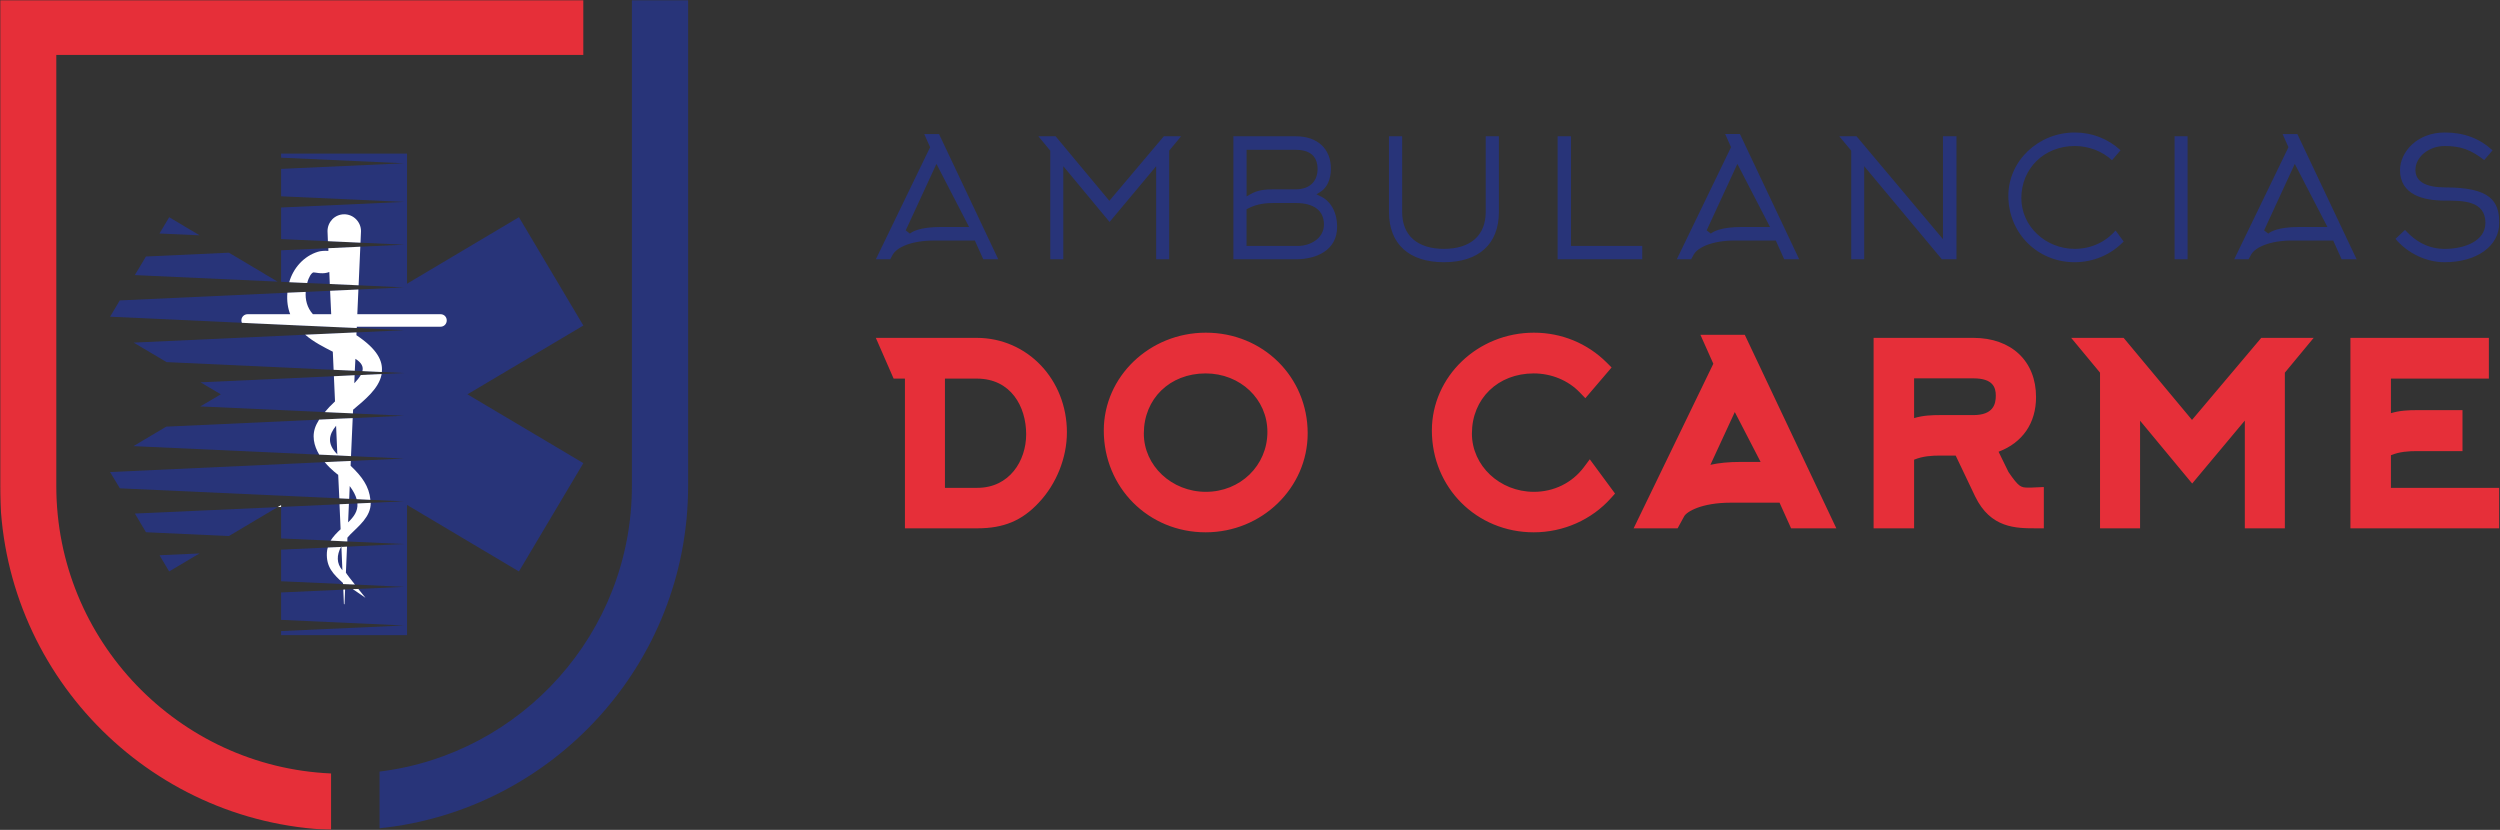
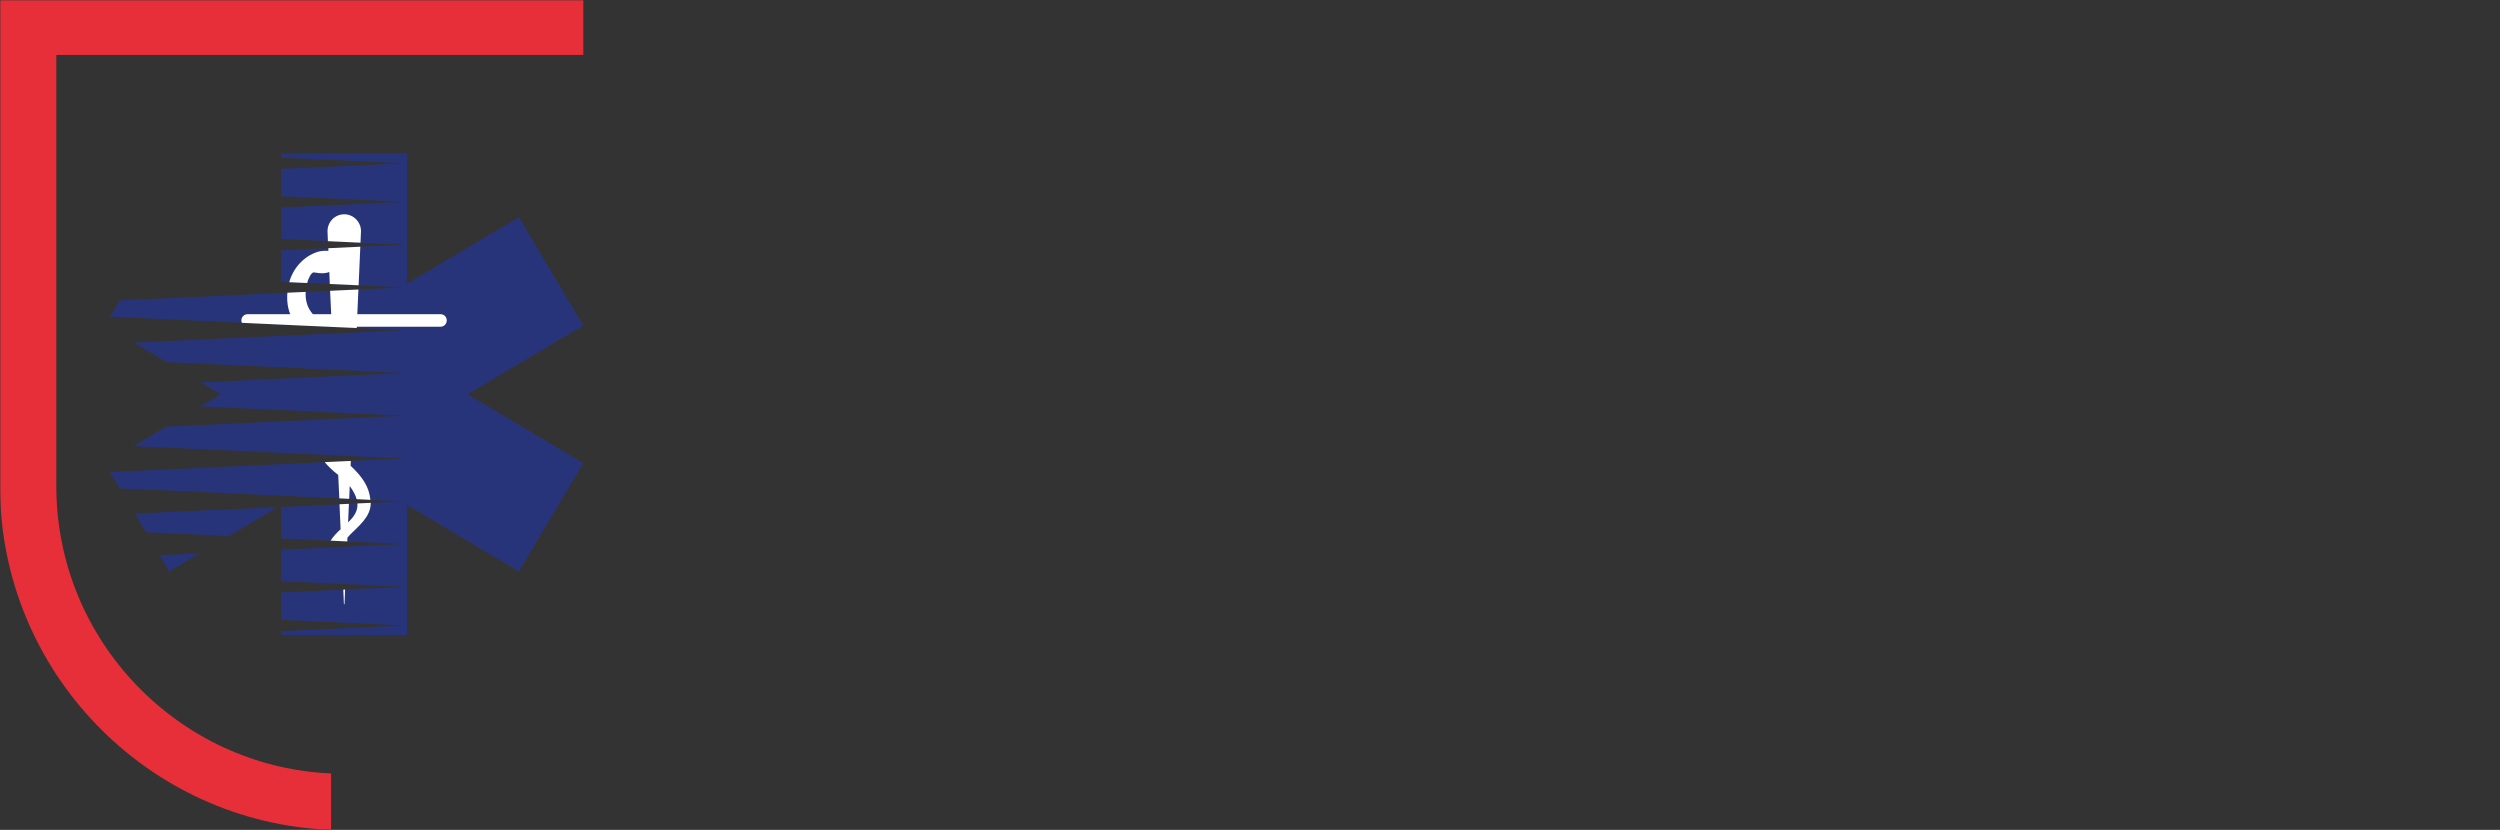
<svg xmlns="http://www.w3.org/2000/svg" width="964" height="320" viewBox="0 0 964 320" fill="none">
  <rect x="0" y="0" width="964" height="320" fill="#333333" stroke="none" />
  <g clip-path="url(#clip0_6038_2)">
    <mask id="mask0_6038_2" style="mask-type:luminance" maskUnits="userSpaceOnUse" x="0" y="0" width="964" height="320">
      <path d="M0 0H964V320H0V0Z" fill="white" />
    </mask>
    <g mask="url(#mask0_6038_2)">
      <path d="M21.71 187.41V21.19H224.92V-0.49H0V187.41C0 258.91 56.85 317.34 127.66 320V298.25C68.8 295.66 21.71 246.92 21.71 187.41Z" fill="#E62F39" />
-       <path fill-rule="evenodd" clip-rule="evenodd" d="M72.02 87.8L65.24 83.75L63.04 87.45L61.49 90.04L76.96 90.73L72.02 87.8ZM102.45 105.89L96.28 102.19L88.26 97.44L56.25 98.91L55.25 100.64L51.97 106.08L107.04 108.59L102.45 105.89Z" fill="#283479" />
      <path d="M224.94 125.52L200.1 83.75L156.95 109.4V59.22H108.39V60.8L155.79 62.96L108.39 65.12V75.69L155.79 77.85L108.39 80.01V92.19L126.44 93L139.01 93.58L155.79 94.35L138.94 95.13L126.6 95.7L108.39 96.51V108.66L111.52 108.82L118.46 109.13L127.17 109.51L138.28 110.01L155.79 110.82L138.2 111.63L127.29 112.13L117.88 112.56L110.82 112.87L46.18 115.84L42.75 121.62L42.44 122.12L93.27 124.47L114.21 125.44L126.32 125.98L127.91 126.06L137.55 126.48L155.79 127.33L137.47 128.18L128.02 128.6L117.68 129.06H117.65L51.54 132.11L55.71 134.58L64.23 139.63L128.64 142.6L136.81 142.95L139.75 143.1L147.23 143.45L155.79 143.84L147.15 144.22L139.13 144.61L136.74 144.68L128.75 145.07L77.31 147.42L85.14 152.05L79.47 155.4L77.23 156.72L125.24 158.91L129.37 159.11L134.58 159.34L136.08 159.42L155.79 160.3L136 161.23L132.23 161.38L129.49 161.5L123.05 161.81L64.12 164.51L58.14 168.05L51.47 172.03L123.08 175.31H123.12L130.07 175.61H130.1L135.35 175.88L155.79 176.81L135.27 177.74L130.18 177.97L125.21 178.2L42.44 182.02L46.22 188.3L130.84 192.16L134.65 192.35L137.51 192.47L142.83 192.74L155.79 193.32L142.95 193.89L137.82 194.13L134.54 194.28L130.91 194.43L108.39 195.48V207.62L127.48 208.47L131.53 208.67L132.84 208.74L133.92 208.78L155.79 209.78L133.81 210.79L131.65 210.9V210.59C131.57 210.71 131.53 210.79 131.49 210.9L126.4 211.13L108.39 211.94V224.13L132.26 225.21L133.19 225.25H133.26L136.85 225.4L155.79 226.29L138.16 227.1L136.04 227.18L133.07 227.33L132.38 227.37L108.39 228.45V239.02L155.79 241.18L108.39 243.34V244.92H156.95V194.7L200.1 220.35L224.94 178.58L180.24 152.05L224.94 125.52Z" fill="#283479" />
      <path fill-rule="evenodd" clip-rule="evenodd" d="M62.15 215.18L65.23 220.35L74.76 214.68L76.96 213.41L61.53 214.1L62.15 215.18ZM54.36 201.99L56.29 205.23L88.26 206.7L99.02 200.3L104.88 196.83L107.04 195.55L52.01 198.02L54.36 201.99Z" fill="#283479" />
-       <path fill-rule="evenodd" clip-rule="evenodd" d="M108.39 194.74V195.48L107.08 195.52L108.39 194.74ZM131.64 210.59V210.89H131.49C131.53 210.78 131.57 210.7 131.64 210.59Z" fill="white" />
-       <path fill-rule="evenodd" clip-rule="evenodd" d="M265.34 -0.49V187.41C265.34 255.94 213.12 312.48 146.36 319.38V297.52C201.12 290.81 243.66 243.99 243.66 187.41V-0.49H265.34ZM379.15 99.98L375.9 92.75H360.16C351.23 92.75 345.73 95.49 344.24 98.2L343.27 99.98H337.73L358.65 56.77L356.39 51.69H362.09L384.93 99.98H379.15ZM349.25 88.84L350.87 90.07C351.77 89.31 354.73 87.53 362.81 87.53H373.68L361.09 63.2L349.25 88.84ZM445.81 99.98V64.1L427.85 85.59L410.01 64.08V99.98H404.99V58.1L400.39 52.55H407.04L427.77 77.43L448.77 52.55H455.43L450.83 58.1V99.98H445.81ZM475.59 99.98V52.55H499.64C508.01 52.55 513.2 57.34 513.2 65.05C513.2 69.09 511.75 72.32 509.23 73.93L507.62 74.95L509.36 75.76C512.37 77.15 515.59 80.96 515.59 87.49C515.59 96.7 507.35 99.98 499.64 99.98H475.59ZM491.15 78.28C488.59 78.28 484.78 78.5 481.23 80.39L480.67 80.69V94.84H500.37C505.28 94.84 510.51 91.93 510.51 86.56C510.51 81.22 506.65 78.28 499.64 78.28H491.15ZM480.68 75.75L482.24 74.85C484.9 73.31 487.73 73 491.15 73H499.65C504.91 73 508.06 70.05 508.06 65.12C508.06 61.76 506.6 57.77 499.65 57.77H480.68V75.75ZM556.78 101.11C543.32 101.11 535.59 94.06 535.59 81.77V52.55H540.67V81.77C540.67 90.79 546.54 95.96 556.78 95.96C567.02 95.96 572.89 90.79 572.89 81.77V52.55H577.97V81.77C577.97 94.06 570.25 101.11 556.78 101.11ZM600.62 99.98V52.55H605.77V94.83H633.25V99.98H600.62ZM687.99 99.98L684.74 92.74H669C660.06 92.74 654.56 95.48 653.08 98.2L652.11 99.98H646.57L667.49 56.76L665.23 51.68H670.92L693.77 99.98H687.99ZM658.09 88.84L659.71 90.07C660.61 89.31 663.57 87.53 671.64 87.53H682.52L669.93 63.2L658.09 88.84ZM748.79 99.98L718.84 64.09V99.98H713.83V58.1L709.23 52.55H715.88L749.21 92.21V52.55H754.42V99.98H748.79ZM799.99 101.11C785.65 101.11 774.42 89.88 774.42 75.54C774.42 62.06 785.92 51.09 800.06 51.09C806.69 51.09 812.9 53.52 817.68 57.95L814.4 61.79C810.59 58.29 805.41 56.3 799.99 56.3C788.27 56.3 779.43 64.94 779.43 76.4C779.43 87.19 788.69 95.96 800.06 95.96C806.21 95.96 811.85 93.39 815.76 88.87L818.88 93.12C814.02 98.21 807.19 101.11 799.99 101.11ZM838.52 52.55H843.54V99.98H838.52V52.55ZM902.93 99.98L899.68 92.74H883.94C875 92.74 869.5 95.48 868.02 98.2L867.05 99.98H861.51L882.43 56.77L880.17 51.69H885.86L908.71 99.98H902.93ZM873.03 88.84L874.65 90.07C875.55 89.31 878.51 87.53 886.58 87.53H897.46L884.87 63.2L873.03 88.84ZM942.66 101.11C935.56 101.11 928.38 97.68 923.7 92.1L927.38 88.66C931.72 93.51 936.85 95.97 942.66 95.97C950.48 95.97 958.38 92.87 958.38 85.96C958.38 77.35 949.66 77.35 942.66 77.35C934.81 77.35 925.45 75.31 925.45 65.58C925.45 58.61 932.03 51.09 942.66 51.09C950.08 51.09 955.98 53.28 961.13 57.96L957.92 61.74C952.73 57.69 948.77 56.3 942.66 56.3C936.55 56.3 931.39 60.52 931.39 65.51C931.39 70 935.3 72.27 942.99 72.27C960.25 72.27 963.72 77.51 963.72 85.96C963.72 94.88 955.06 101.11 942.66 101.11Z" fill="#283479" />
-       <path fill-rule="evenodd" clip-rule="evenodd" d="M348.94 203.72V145.99H344.58L337.72 130.28H376.59C396.11 130.28 411.4 146.29 411.4 166.73C411.4 176.52 407.34 186.65 400.54 193.84C394.09 200.76 387.01 203.72 376.86 203.72H348.94ZM376.85 188.11C389.22 188.11 395.69 177.72 395.69 167.46C395.69 156.77 389.81 145.99 376.67 145.99H364.37V188.11H376.85ZM464.89 205.26C442.87 205.26 425.62 188.02 425.62 166C425.62 145.21 443.28 128.28 464.98 128.28C487 128.28 504.24 145.33 504.24 167.09C504.24 188.14 486.59 205.26 464.89 205.26ZM464.89 143.99C451.08 143.99 441.06 153.74 441.06 167.19C441.06 179.57 451.79 189.65 464.98 189.65C478.29 189.65 488.71 179.5 488.71 166.55C488.71 153.9 478.25 143.99 464.89 143.99ZM591.4 205.26C569.38 205.26 552.13 188.02 552.13 166C552.13 145.21 569.79 128.28 591.48 128.28C602.14 128.28 612.11 132.39 619.56 139.83L621.43 141.7L611.31 153.55L609.13 151.29C604.66 146.65 598.19 143.99 591.4 143.99C577.59 143.99 567.57 153.74 567.57 167.18C567.57 179.57 578.29 189.65 591.48 189.65C599.19 189.65 606.19 186.2 610.72 180.18L613.02 177.1L622.76 190.32L621.21 192.05C613.72 200.45 602.85 205.26 591.4 205.26ZM690.64 203.72L686.19 193.83H667.44C656 193.83 650.37 197.35 649.43 199.06L646.89 203.72H629.93L660.66 140.26L655.68 129.1H672.79L708.09 203.72H690.64ZM659.53 179.24C662.72 178.5 666.6 178.12 671.07 178.12H678.89L668.94 158.88L659.53 179.24ZM785.24 203.72C777.36 203.72 767.56 203.72 761.6 191.39L754.11 175.67H748.02C744.95 175.67 741.43 175.87 738.08 177.26V203.72H722.46V130.28H760.91C775.6 130.28 785.1 139.24 785.1 153.11C785.1 163.18 779.89 170.7 770.65 174.19L774.47 182C778.44 187.79 779.26 188.02 782.06 188.02H783.06L788.1 187.8V203.72H785.24ZM738.08 161.22C741.52 160.17 744.95 160.06 748.02 160.06H760.91C768.68 160.06 769.58 155.78 769.58 152.57C769.58 149.46 768.59 145.89 760.91 145.89H738.08V161.22ZM865.6 203.72V162.17L845.3 186.45L825.21 162.22V203.72H809.77V143.7L798.65 130.28H818.87L845.24 161.92L871.94 130.28H892.15L881.04 143.7V203.72H865.6ZM906.32 203.72V130.28H959.71V145.99H921.94V159.32C925.38 158.27 928.8 158.15 931.88 158.15H949.54V173.95H931.88C928.81 173.95 925.3 174.15 921.94 175.53V188.11H963.7V203.72H906.32Z" fill="#E62F39" />
      <path fill-rule="evenodd" clip-rule="evenodd" d="M132.61 232.92L132.73 233.04L132.84 232.92L133.07 227.33L132.38 227.37L132.61 232.92ZM139.01 93.58L139.2 89.11C139.2 87.33 138.47 85.71 137.28 84.52C136.08 83.32 134.46 82.63 132.73 82.63C130.95 82.63 129.33 83.36 128.17 84.52C127.02 85.71 126.29 87.33 126.29 89.11L126.44 93L139.01 93.58Z" fill="white" />
      <path fill-rule="evenodd" clip-rule="evenodd" d="M118.46 109.13L111.52 108.82C113.06 103.38 117.15 98.75 122.58 97.09C123.55 96.78 125.05 96.63 126.63 96.75L126.6 95.71L138.94 95.13L138.28 110.01L127.17 109.51L126.98 104.88C126.71 105 126.4 105.08 126.13 105.15C123.93 105.73 121.23 104.96 120.85 105.04C120.08 105.23 119.03 106.85 118.46 109.13ZM125.21 178.2L130.18 177.97L135.27 177.74L135.19 179.59C139.59 183.75 142.33 187.53 142.83 192.74L137.51 192.47C137.12 191 136.27 189.34 134.85 187.42L134.65 192.35L130.84 192.16L130.41 183.1C130.41 183.1 127.71 181.21 125.21 178.2Z" fill="white" />
-       <path fill-rule="evenodd" clip-rule="evenodd" d="M130.07 175.61L123.12 175.3H123.09C121.08 171.95 119.96 167.78 122.08 163.54C122.387 162.967 122.71 162.39 123.05 161.81L129.49 161.5L132.23 161.38L136 161.23L135.35 175.88L130.1 175.61L130.07 175.19L129.6 164.16C126.79 167.59 125.98 171.1 130.07 175.19V175.61ZM139.13 144.6L147.15 144.22C147.144 144.373 147.117 144.527 147.07 144.68C145.95 149.85 140.86 154.05 136.16 157.98L136.08 159.41L134.58 159.33L129.37 159.1L125.25 158.91C125.784 158.257 126.36 157.6 126.98 156.94C127.714 156.2 128.447 155.48 129.18 154.78V154.75L128.75 145.07L136.74 144.68L136.62 147.76C136.74 147.65 136.85 147.57 136.93 147.46C137.82 146.49 138.59 145.53 139.13 144.6ZM147.23 143.45L139.74 143.1C140.17 141.48 139.51 139.9 137.05 138.36L136.81 142.95L128.64 142.6L128.33 135.62C124.94 133.88 120.96 131.91 117.68 129.06L128.02 128.6L137.47 128.17L137.43 129.25C145.61 134.69 147.69 139.28 147.23 143.45ZM136.85 225.4L133.26 225.25L133.19 225.21V225.25L132.26 225.21V224.82C128.56 221.39 125.71 218.73 126.05 213.02C126.09 212.36 126.21 211.71 126.4 211.13L131.49 210.9C129.83 214.02 129.68 217.22 132.03 219.88L131.65 210.9L133.81 210.78L133.38 220.81C133.69 221.39 135.23 223.36 136.85 225.4ZM138.17 227.1C139.51 228.75 140.63 230.14 140.94 230.53L136.04 227.17L138.17 227.1Z" fill="white" />
      <path fill-rule="evenodd" clip-rule="evenodd" d="M134.23 201.42L134.54 194.28L130.91 194.44L131.34 204.08C129.91 205.39 128.52 206.82 127.48 208.47L131.53 208.67L132.84 208.74L133.92 208.78L133.96 207.32C134.3 206.9 134.66 206.5 135.04 206.12C138.24 202.88 143.02 199.26 142.95 193.9L137.82 194.13C138.05 197.14 136.39 199.33 134.23 201.42ZM169.9 121.16H137.78L138.2 111.63L127.29 112.13L127.71 121.16H120.66C118.34 118.61 117.68 115.41 117.88 112.56L110.82 112.87C110.55 116.07 110.98 118.81 111.9 121.16H95.47C94.16 121.16 93.08 122.2 93.08 123.51V123.59C93.087 123.903 93.15 124.2 93.27 124.48L114.21 125.44L126.32 125.98L127.91 126.06L137.55 126.48L137.59 125.98H169.9C171.22 125.98 172.26 124.9 172.26 123.59V123.51C172.26 122.2 171.22 121.16 169.9 121.16Z" fill="white" />
    </g>
  </g>
  <defs>
    <clipPath id="clip0_6038_2">
      <rect width="964" height="320" fill="white" />
    </clipPath>
  </defs>
</svg>